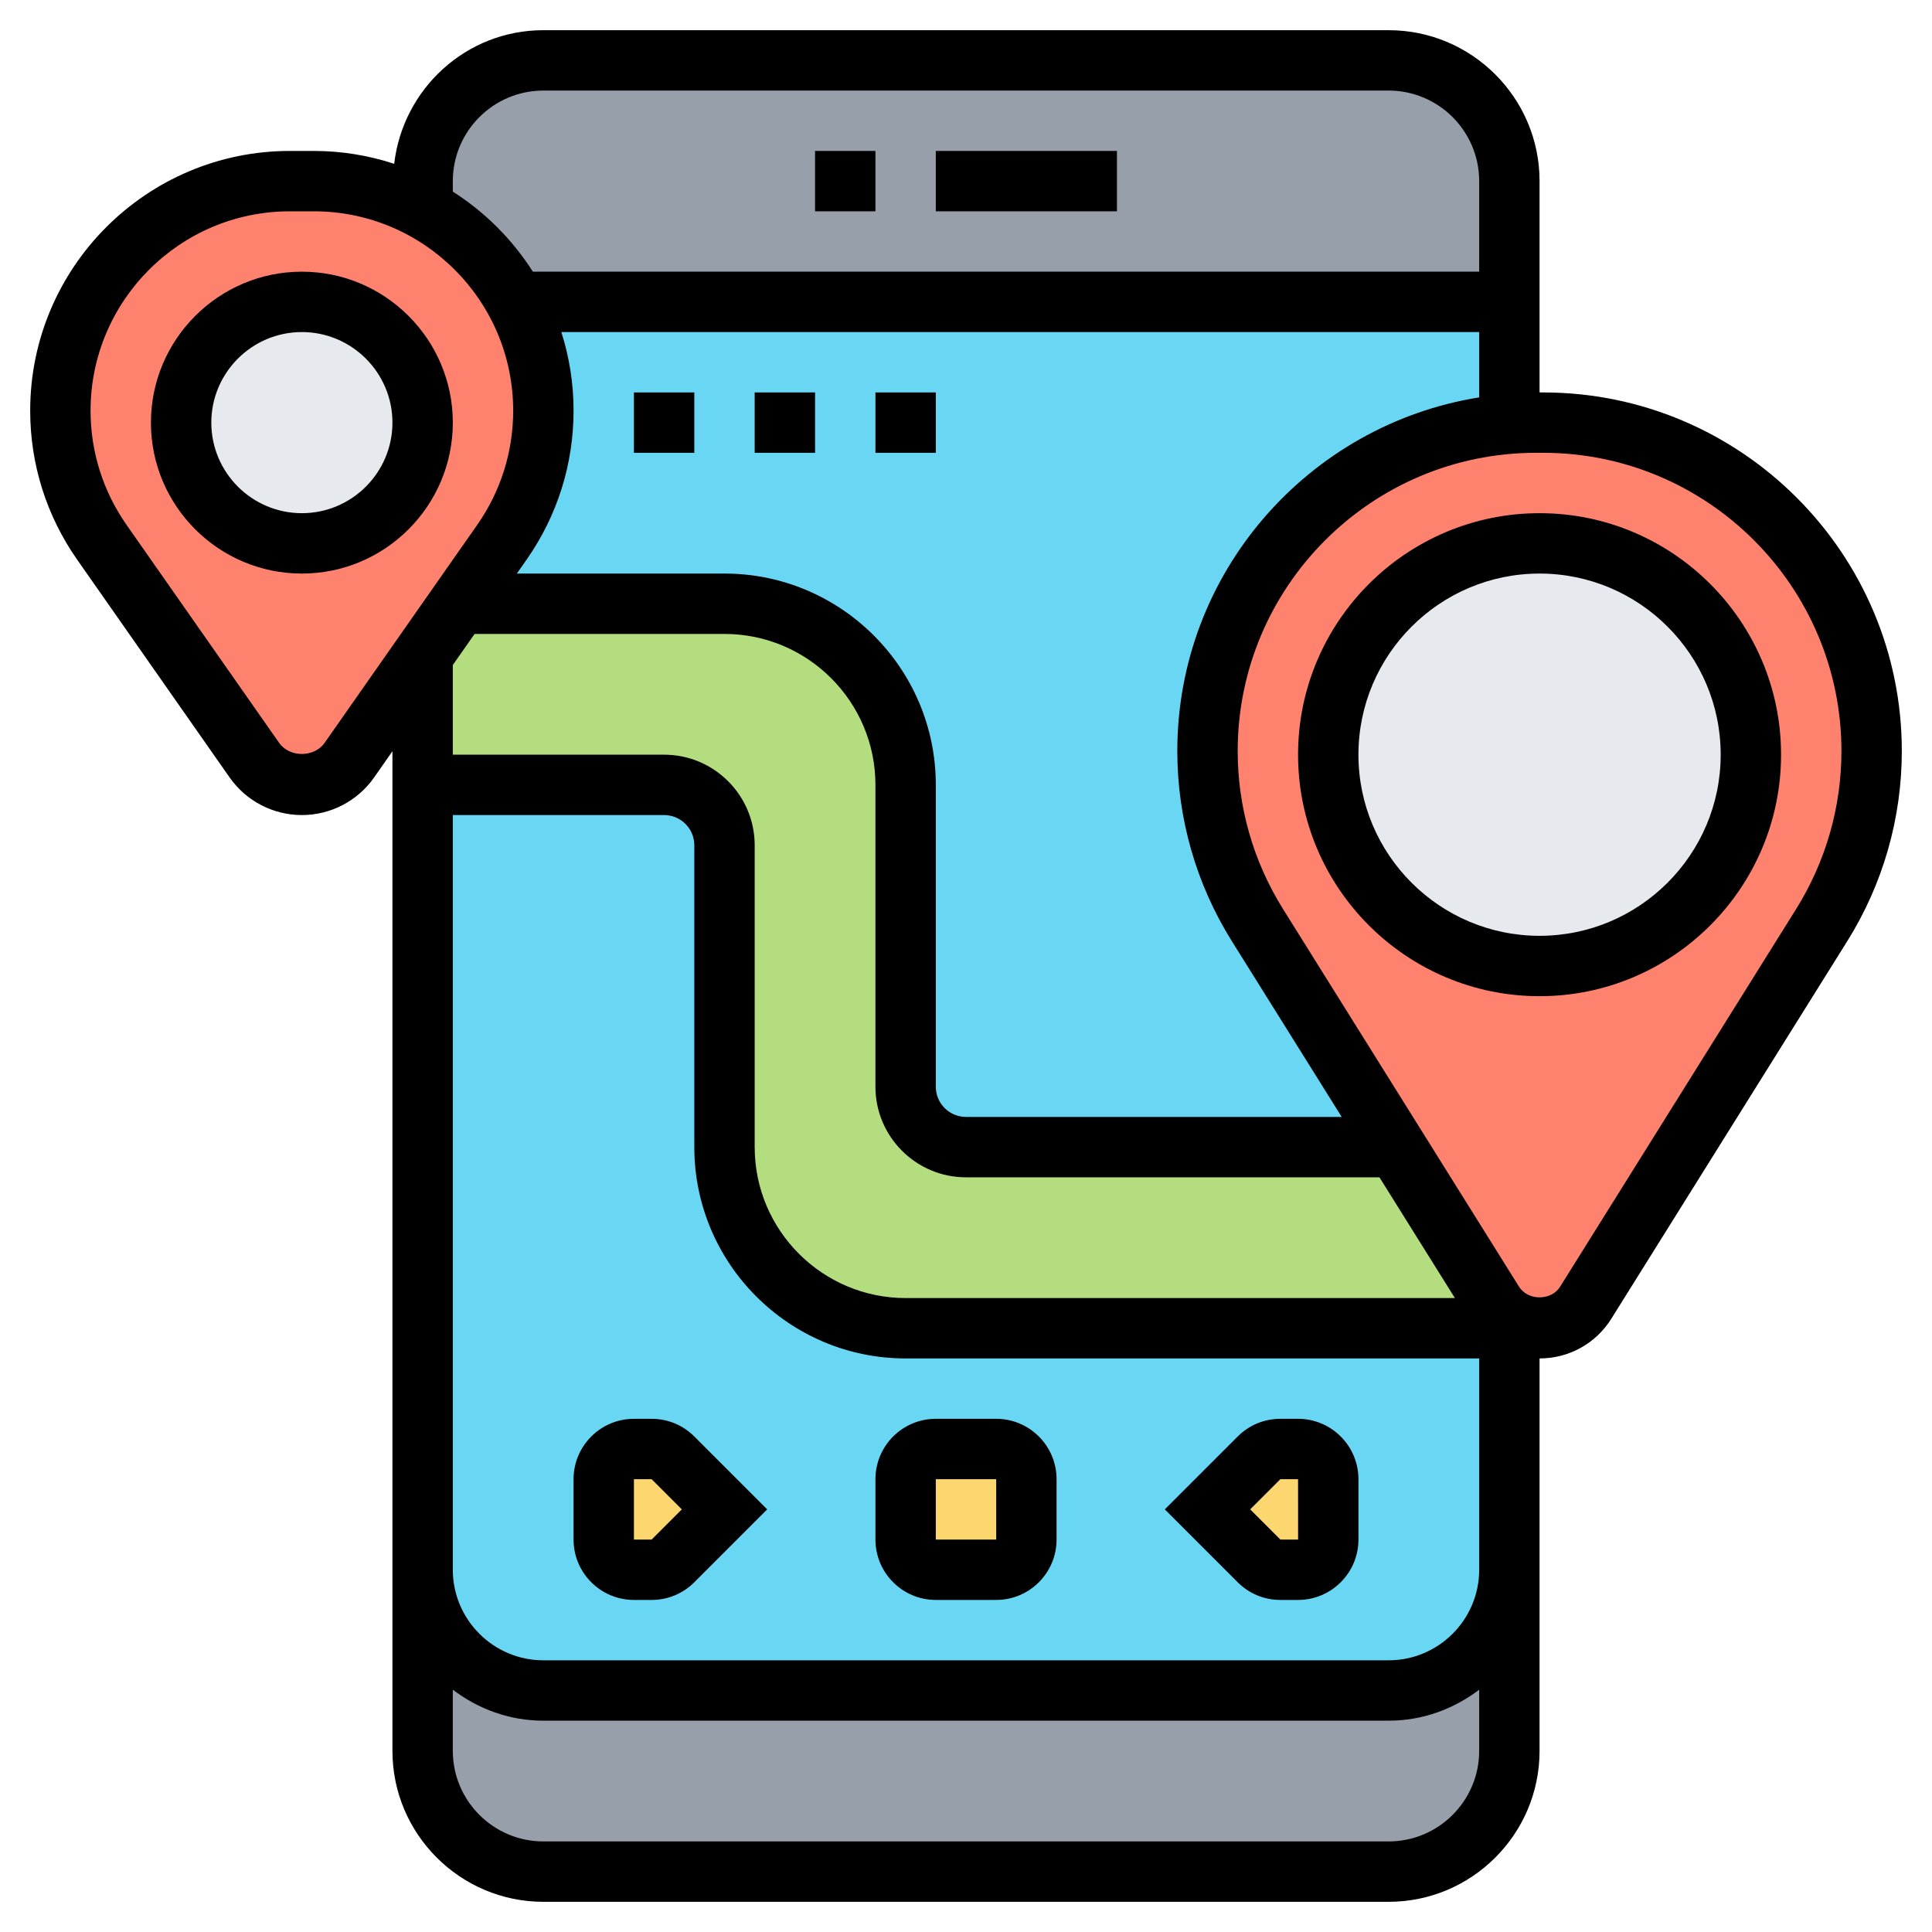
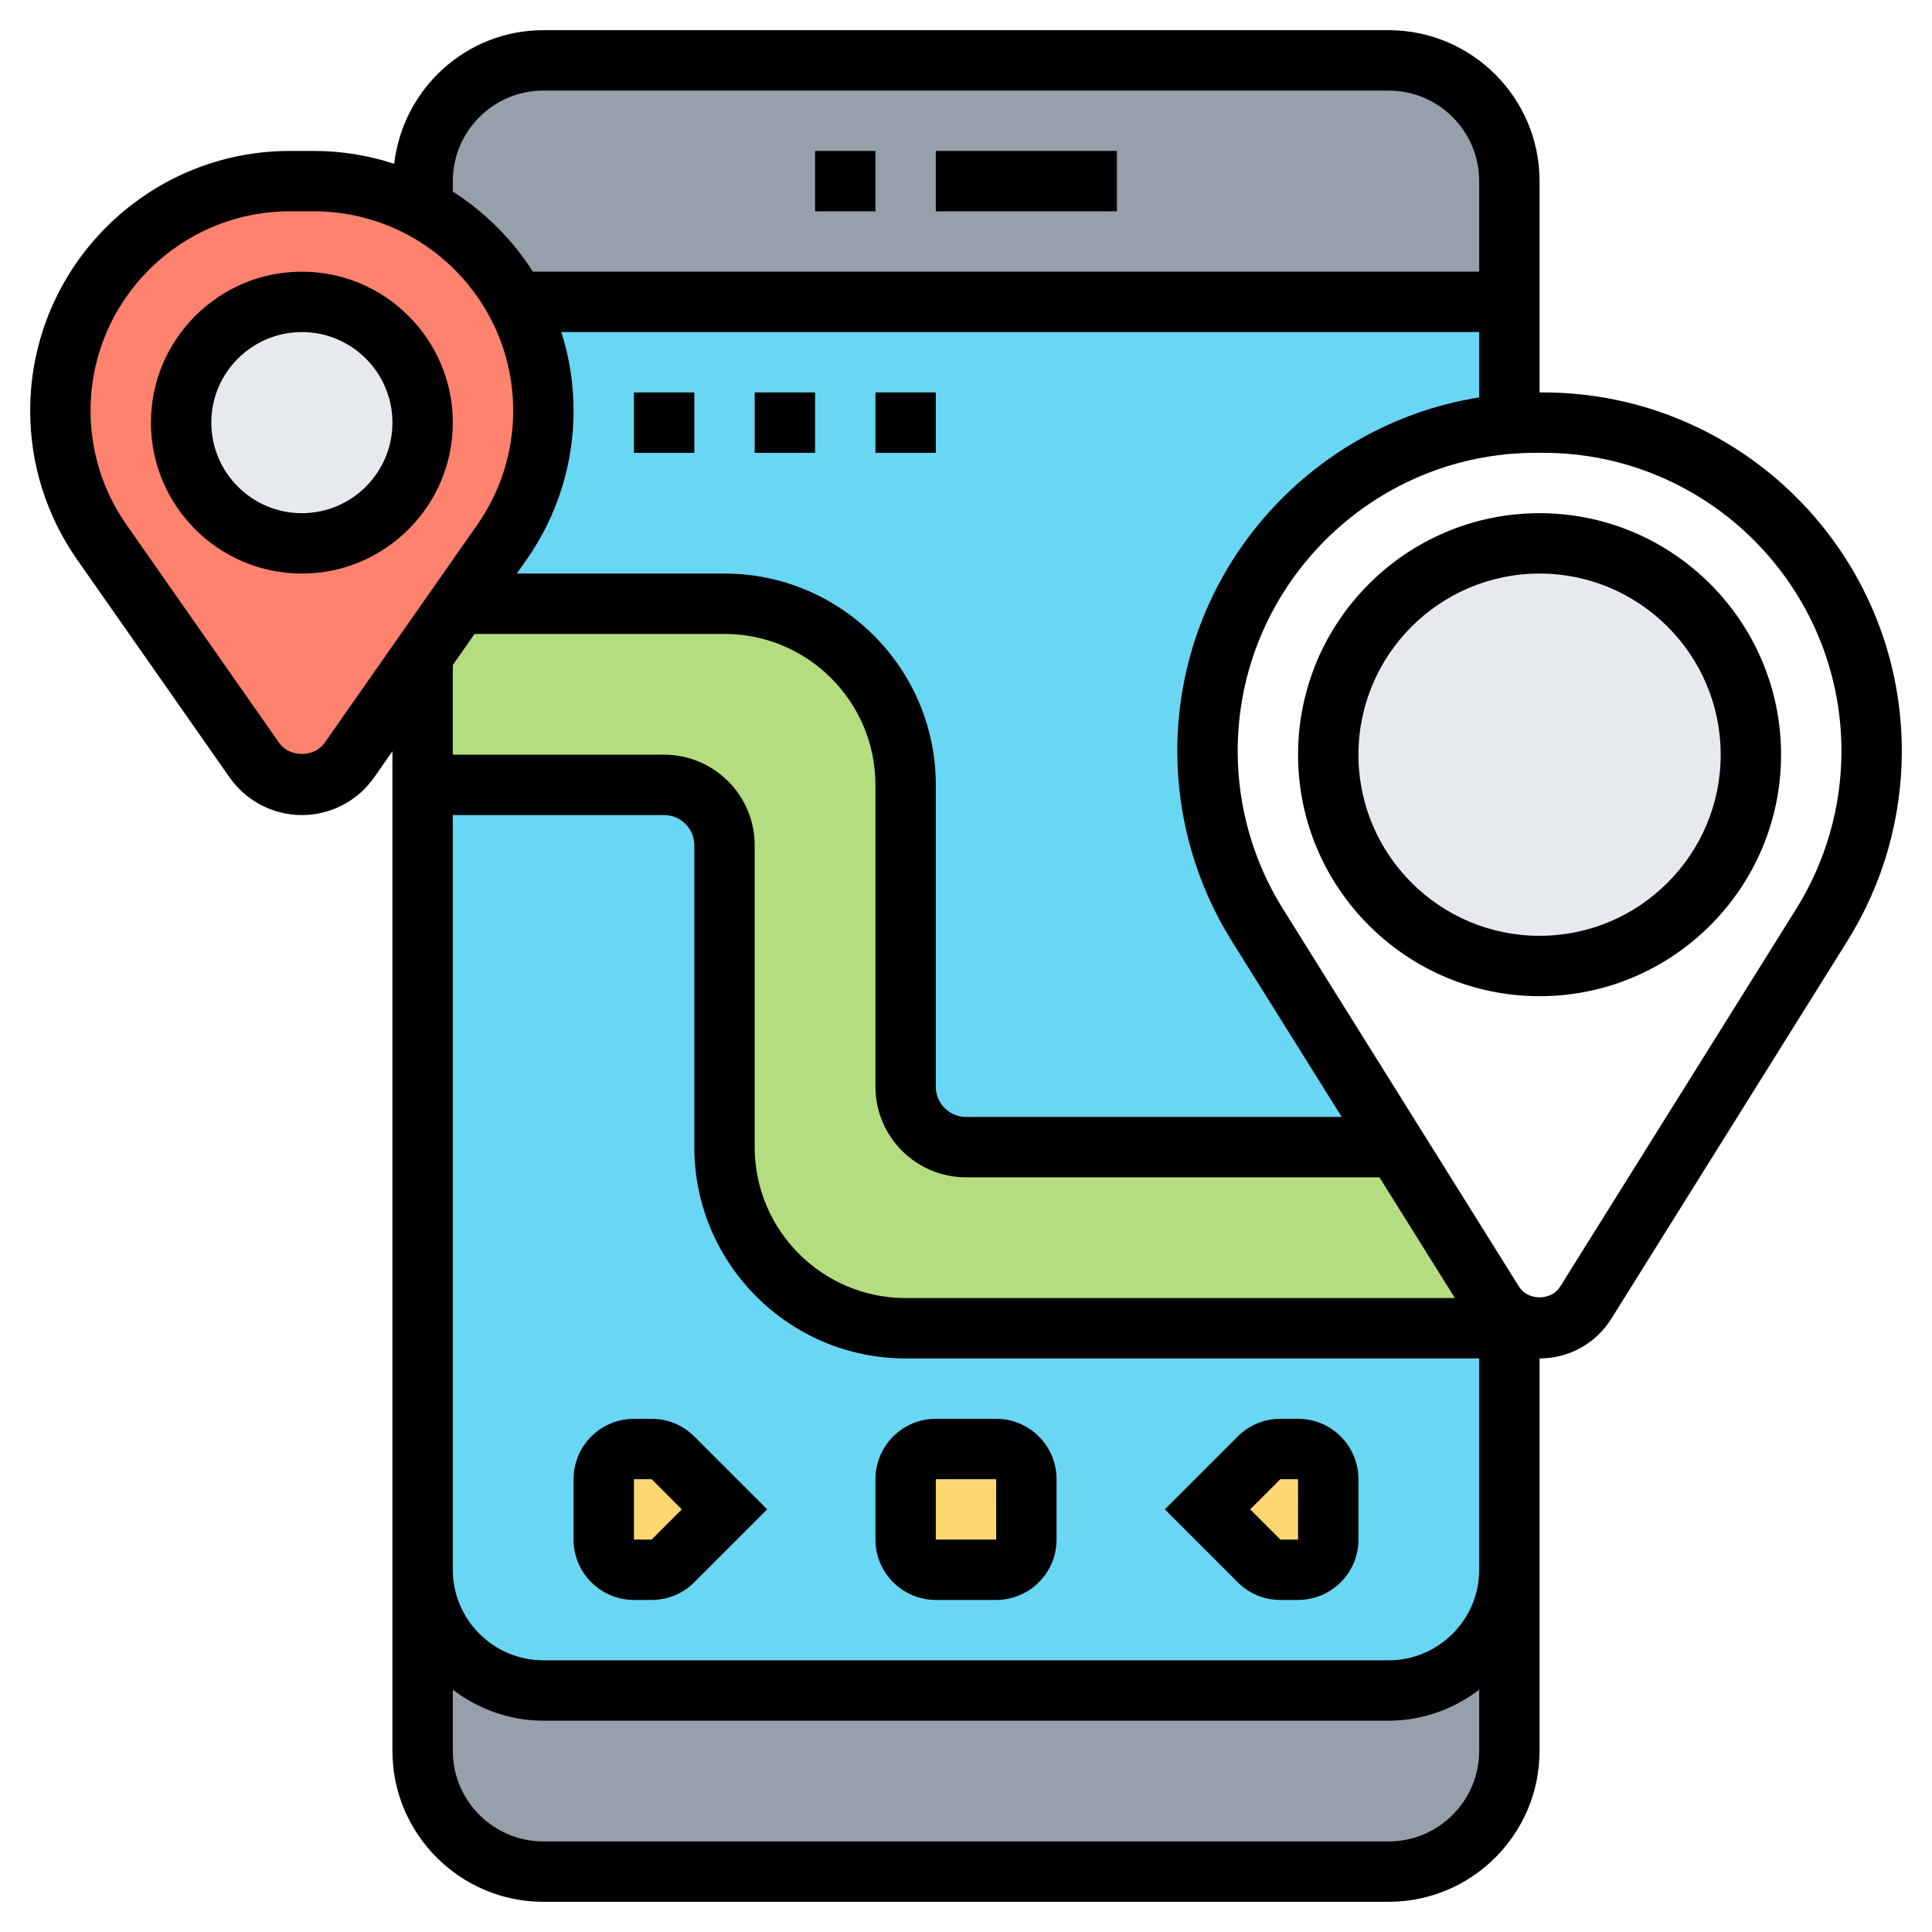
<svg xmlns="http://www.w3.org/2000/svg" id="Layer_5" enable-background="new 0 0 64 64" height="512" viewBox="0 0 64 64" width="512">
  <g>
    <g>
      <g>
        <path d="m50 6v4h-32.91c-.34-.66-.79-1.26-1.31-1.78s-1.12-.97-1.78-1.31v-.91c0-2.21 1.79-4 4-4h28c2.21 0 4 1.79 4 4z" fill="#969faa" />
      </g>
      <g>
        <path d="m50 52v6c0 2.21-1.79 4-4 4h-28c-2.21 0-4-1.79-4-4v-6c0 2.21 1.79 4 4 4h28c2.21 0 4-1.79 4-4z" fill="#969faa" />
      </g>
      <g>
        <path d="m50 10v4.04c-5.6.44-10 5.13-10 10.84 0 2.04.57 4.04 1.65 5.77l4.6 7.35h-14.25c-1.1 0-2-.9-2-2v-10c0-3.31-2.69-6-6-6h-8.8l1.43-2.04c.89-1.27 1.37-2.8 1.37-4.36 0-1.3-.33-2.53-.91-3.6z" fill="#69d6f4" />
      </g>
      <g>
        <path d="m50 44v8c0 2.21-1.79 4-4 4h-28c-2.21 0-4-1.79-4-4v-26h8c1.1 0 2 .9 2 2v10c0 3.31 2.69 6 6 6z" fill="#69d6f4" />
      </g>
      <g>
        <path d="m24 50-1.71 1.71c-.18.18-.44.29-.7.29h-.59c-.55 0-1-.45-1-1v-2c0-.55.45-1 1-1h.59c.26 0 .52.11.7.29z" fill="#fcd770" />
      </g>
      <g>
        <path d="m34 49v2c0 .55-.45 1-1 1h-2c-.55 0-1-.45-1-1v-2c0-.55.45-1 1-1h2c.55 0 1 .45 1 1z" fill="#fcd770" />
      </g>
      <g>
        <path d="m44 51c0 .55-.45 1-1 1h-.59c-.26 0-.52-.11-.7-.29l-1.71-1.71 1.71-1.71c.18-.18.44-.29.7-.29h.59c.55 0 1 .45 1 1z" fill="#fcd770" />
      </g>
      <g>
        <path d="m14 21.71 1.2-1.71h8.8c3.31 0 6 2.69 6 6v10c0 1.1.9 2 2 2h14.25l3.22 5.15c.14.22.32.41.53.54v.31h-20c-3.31 0-6-2.69-6-6v-10c0-1.1-.9-2-2-2h-8z" fill="#b4dd7f" />
      </g>
      <g>
        <path d="m17.09 10c.58 1.07.91 2.3.91 3.6 0 1.56-.48 3.09-1.37 4.36l-1.43 2.04-1.2 1.71-2.43 3.47c-.36.51-.94.82-1.57.82s-1.21-.31-1.57-.82l-5.06-7.22c-.89-1.27-1.37-2.8-1.37-4.36 0-4.2 3.4-7.6 7.6-7.6h.8c1.3 0 2.53.33 3.6.91.66.34 1.26.79 1.78 1.31s.97 1.12 1.31 1.78z" fill="#ff826e" />
      </g>
      <g>
-         <path d="m50 14.04c.29-.03.58-.04.88-.04h.24c3 0 5.72 1.22 7.69 3.19s3.19 4.69 3.19 7.69c0 2.04-.57 4.04-1.65 5.77l-7.82 12.5c-.33.53-.91.85-1.53.85-.36 0-.71-.11-1-.31-.21-.13-.39-.32-.53-.54l-3.22-5.15-4.6-7.35c-1.08-1.73-1.65-3.73-1.65-5.77 0-5.71 4.4-10.4 10-10.84z" fill="#ff826e" />
-       </g>
+         </g>
      <g>
        <circle cx="10" cy="14" fill="#e6e9ed" r="4" />
      </g>
      <g>
        <circle cx="51" cy="25" fill="#e6e9ed" r="7" />
      </g>
    </g>
    <g>
      <path d="m31 5h6v2h-6z" />
      <path d="m27 5h2v2h-2z" />
      <path d="m21.586 47h-.586c-1.103 0-2 .897-2 2v2c0 1.103.897 2 2 2h.586c.534 0 1.036-.208 1.414-.586l2.414-2.414-2.414-2.414c-.378-.378-.88-.586-1.414-.586zm0 4h-.586v-2h.586l1 1z" />
      <path d="m33 47h-2c-1.103 0-2 .897-2 2v2c0 1.103.897 2 2 2h2c1.103 0 2-.897 2-2v-2c0-1.103-.897-2-2-2zm-2 4v-2h2l.001 2z" />
      <path d="m43 47h-.586c-.534 0-1.036.208-1.414.586l-2.414 2.414 2.414 2.414c.378.378.88.586 1.414.586h.586c1.103 0 2-.897 2-2v-2c0-1.103-.897-2-2-2zm-.586 4-1-1 1-1h.586l.001 2z" />
      <path d="m51.12 13h-.12v-7c0-2.757-2.243-5-5-5h-28c-2.56 0-4.653 1.942-4.942 4.426-.839-.274-1.732-.426-2.661-.426h-.794c-4.744 0-8.603 3.859-8.603 8.604 0 1.773.538 3.479 1.555 4.934l5.052 7.217c.546.779 1.441 1.245 2.393 1.245s1.847-.466 2.393-1.246l.607-.868v33.114c0 2.757 2.243 5 5 5h28c2.757 0 5-2.243 5-5v-13c.973 0 1.862-.492 2.378-1.317l7.816-12.507c1.181-1.89 1.806-4.068 1.806-6.296 0-6.551-5.329-11.88-11.88-11.88zm-10.314 18.176 3.64 5.824h-12.446c-.551 0-1-.448-1-1v-10c0-3.859-3.14-7-7-7h-6.879l.324-.463c1.017-1.454 1.555-3.16 1.555-4.933 0-.907-.143-1.782-.405-2.604h30.405v2.164c-5.658.906-10 5.807-10 11.716 0 2.228.625 4.406 1.806 6.296zm-25.806-25.176c0-1.654 1.346-3 3-3h28c1.654 0 3 1.346 3 3v3h-31.348c-.679-1.067-1.585-1.973-2.652-2.653zm-4.246 18.607c-.344.492-1.164.492-1.508 0l-5.052-7.217c-.781-1.116-1.194-2.425-1.194-3.786 0-3.642 2.962-6.604 6.603-6.604h.794c3.641 0 6.603 2.962 6.603 6.604 0 1.361-.413 2.671-1.194 3.787zm4.967-3.607h8.279c2.757 0 5 2.243 5 5v10c0 1.654 1.346 3 3 3h13.696l2.5 4h-18.196c-2.757 0-5-2.243-5-5v-10c0-1.654-1.346-3-3-3h-7v-2.971zm30.279 40h-28c-1.654 0-3-1.346-3-3v-2.026c.838.635 1.87 1.026 3 1.026h28c1.13 0 2.162-.391 3-1.026v2.026c0 1.654-1.346 3-3 3zm0-6h-28c-1.654 0-3-1.346-3-3v-25h7c.551 0 1 .448 1 1v10c0 3.859 3.14 7 7 7h19v7c0 1.654-1.346 3-3 3zm13.498-24.885-7.816 12.507c-.295.473-1.068.473-1.363 0l-7.816-12.507c-.983-1.571-1.503-3.382-1.503-5.235 0-5.448 4.432-9.88 9.88-9.88h.24c5.448 0 9.88 4.432 9.88 9.88 0 1.853-.52 3.664-1.502 5.235z" />
      <path d="m10 9c-2.757 0-5 2.243-5 5s2.243 5 5 5 5-2.243 5-5-2.243-5-5-5zm0 8c-1.654 0-3-1.346-3-3s1.346-3 3-3 3 1.346 3 3-1.346 3-3 3z" />
      <path d="m51 17c-4.411 0-8 3.589-8 8s3.589 8 8 8 8-3.589 8-8-3.589-8-8-8zm0 14c-3.309 0-6-2.691-6-6s2.691-6 6-6 6 2.691 6 6-2.691 6-6 6z" />
      <path d="m25 13h2v2h-2z" />
      <path d="m21 13h2v2h-2z" />
      <path d="m29 13h2v2h-2z" />
    </g>
  </g>
</svg>